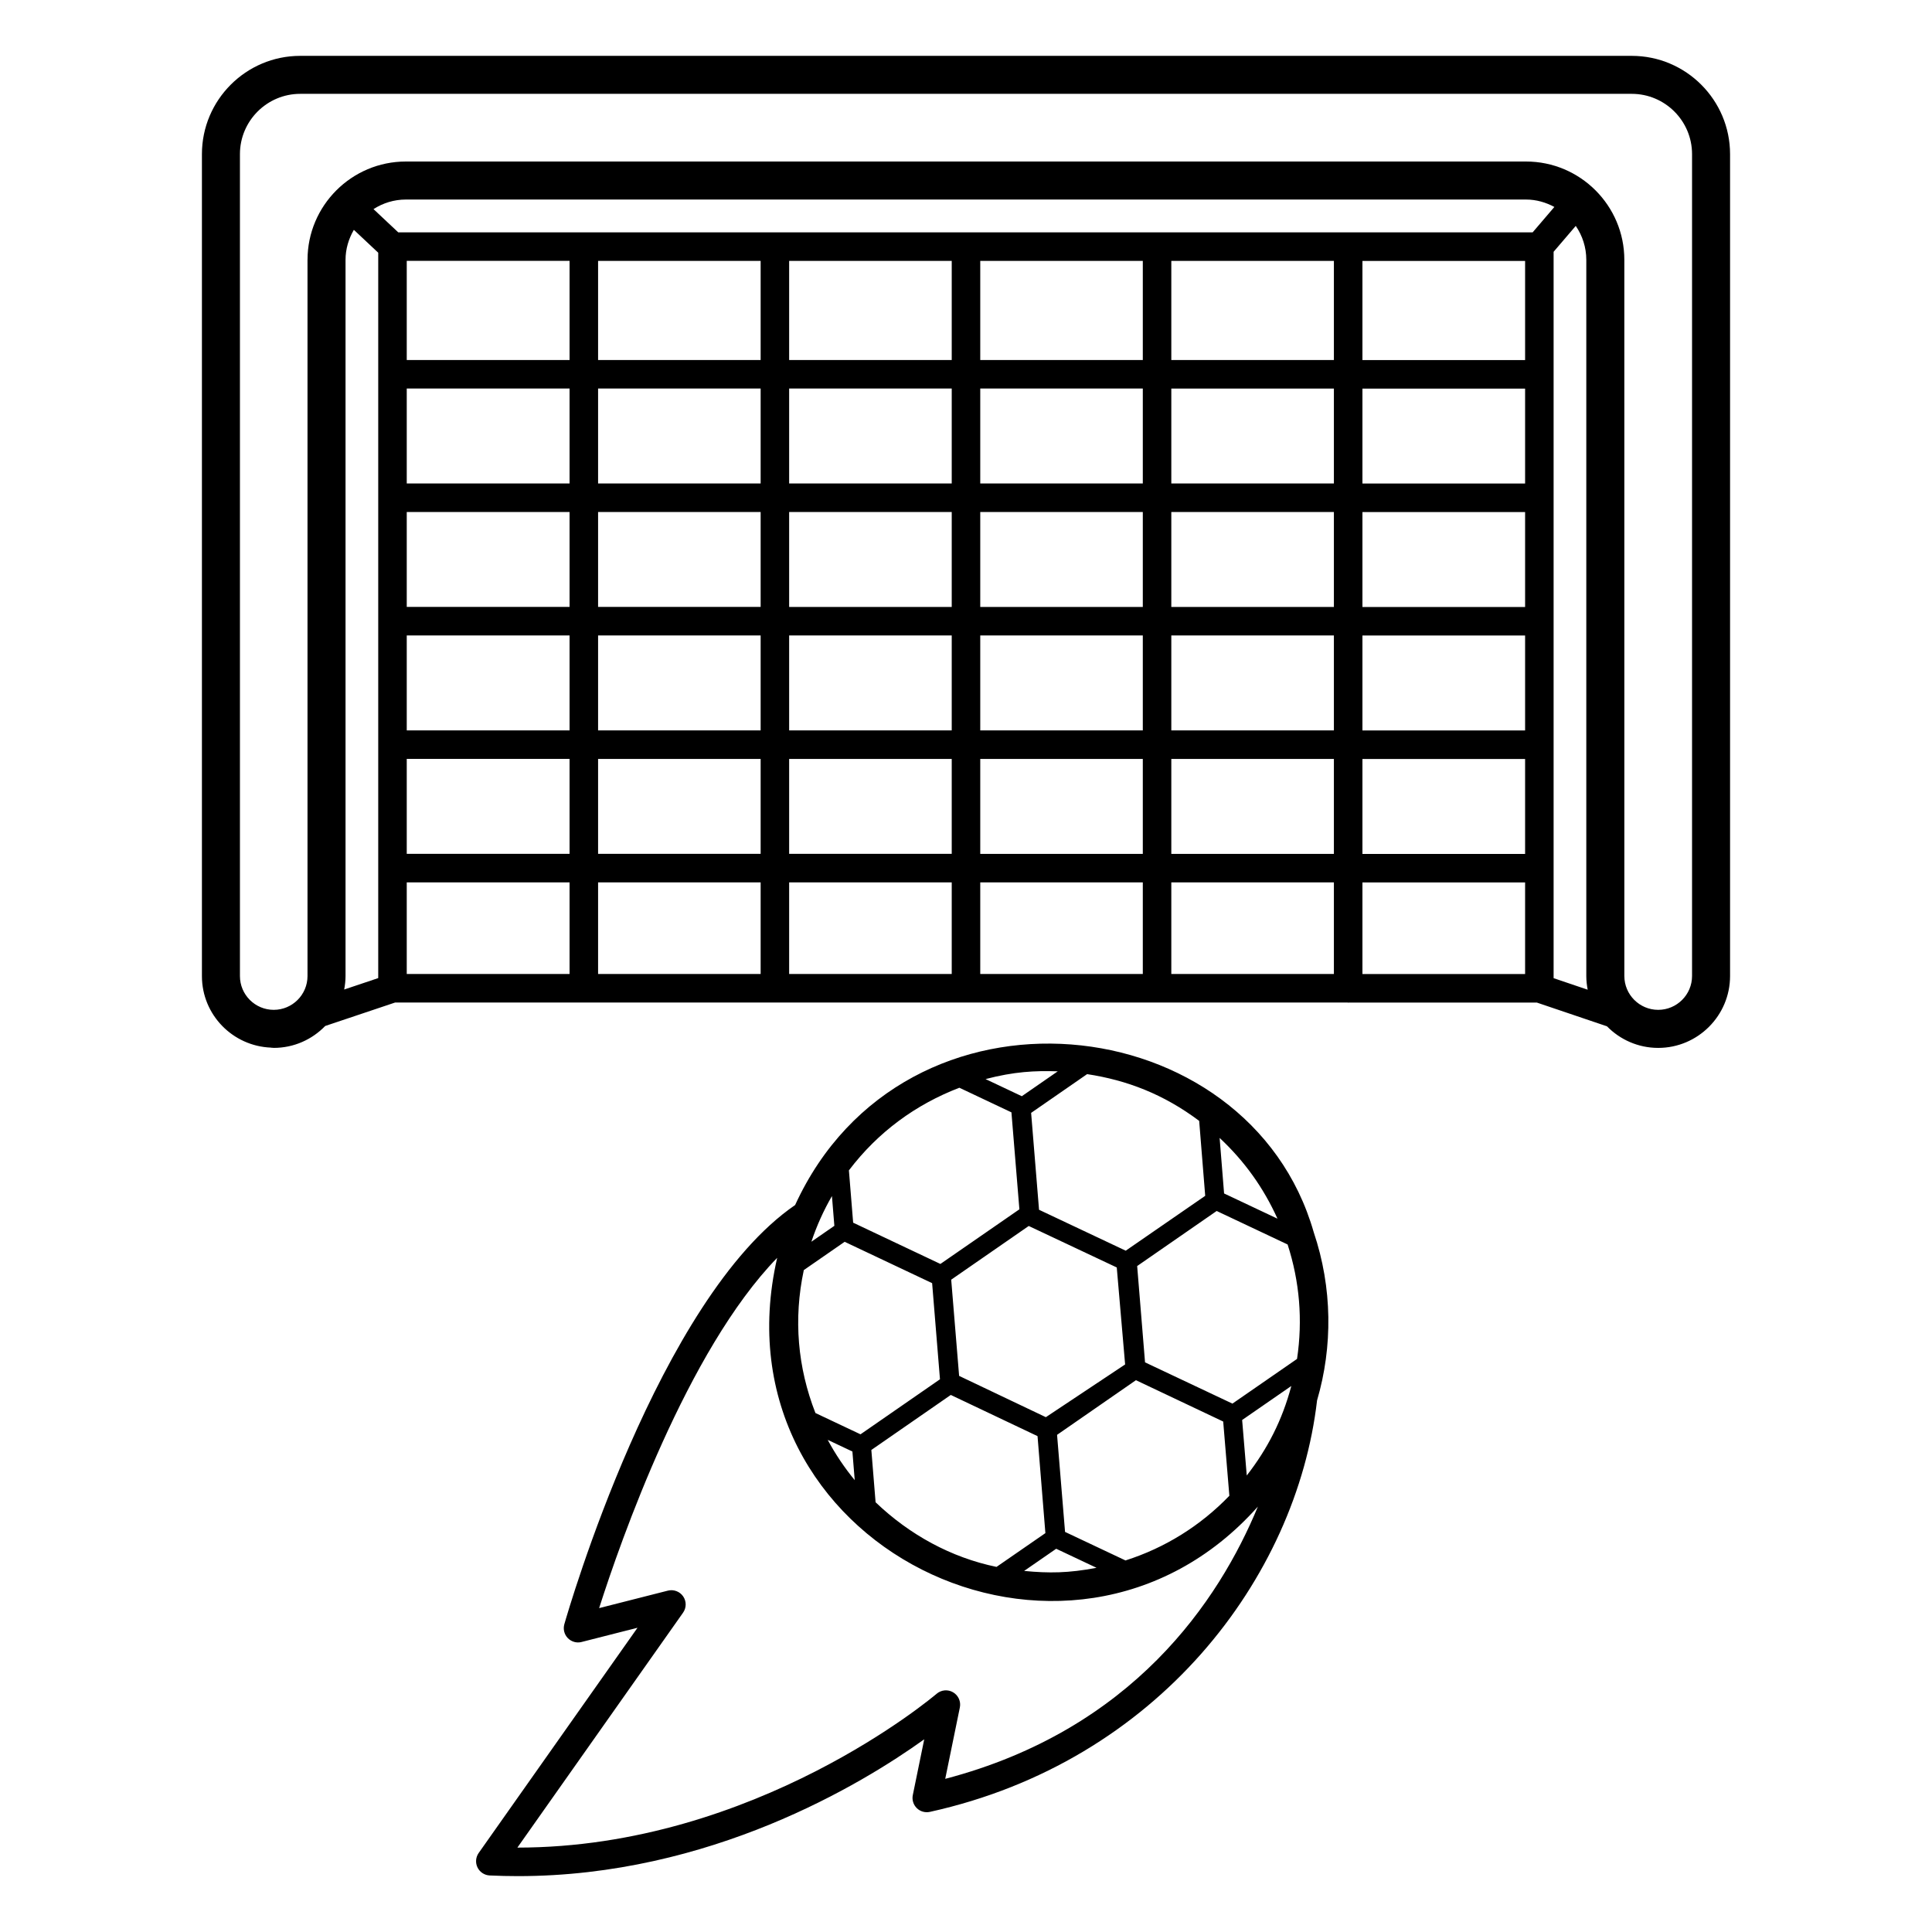
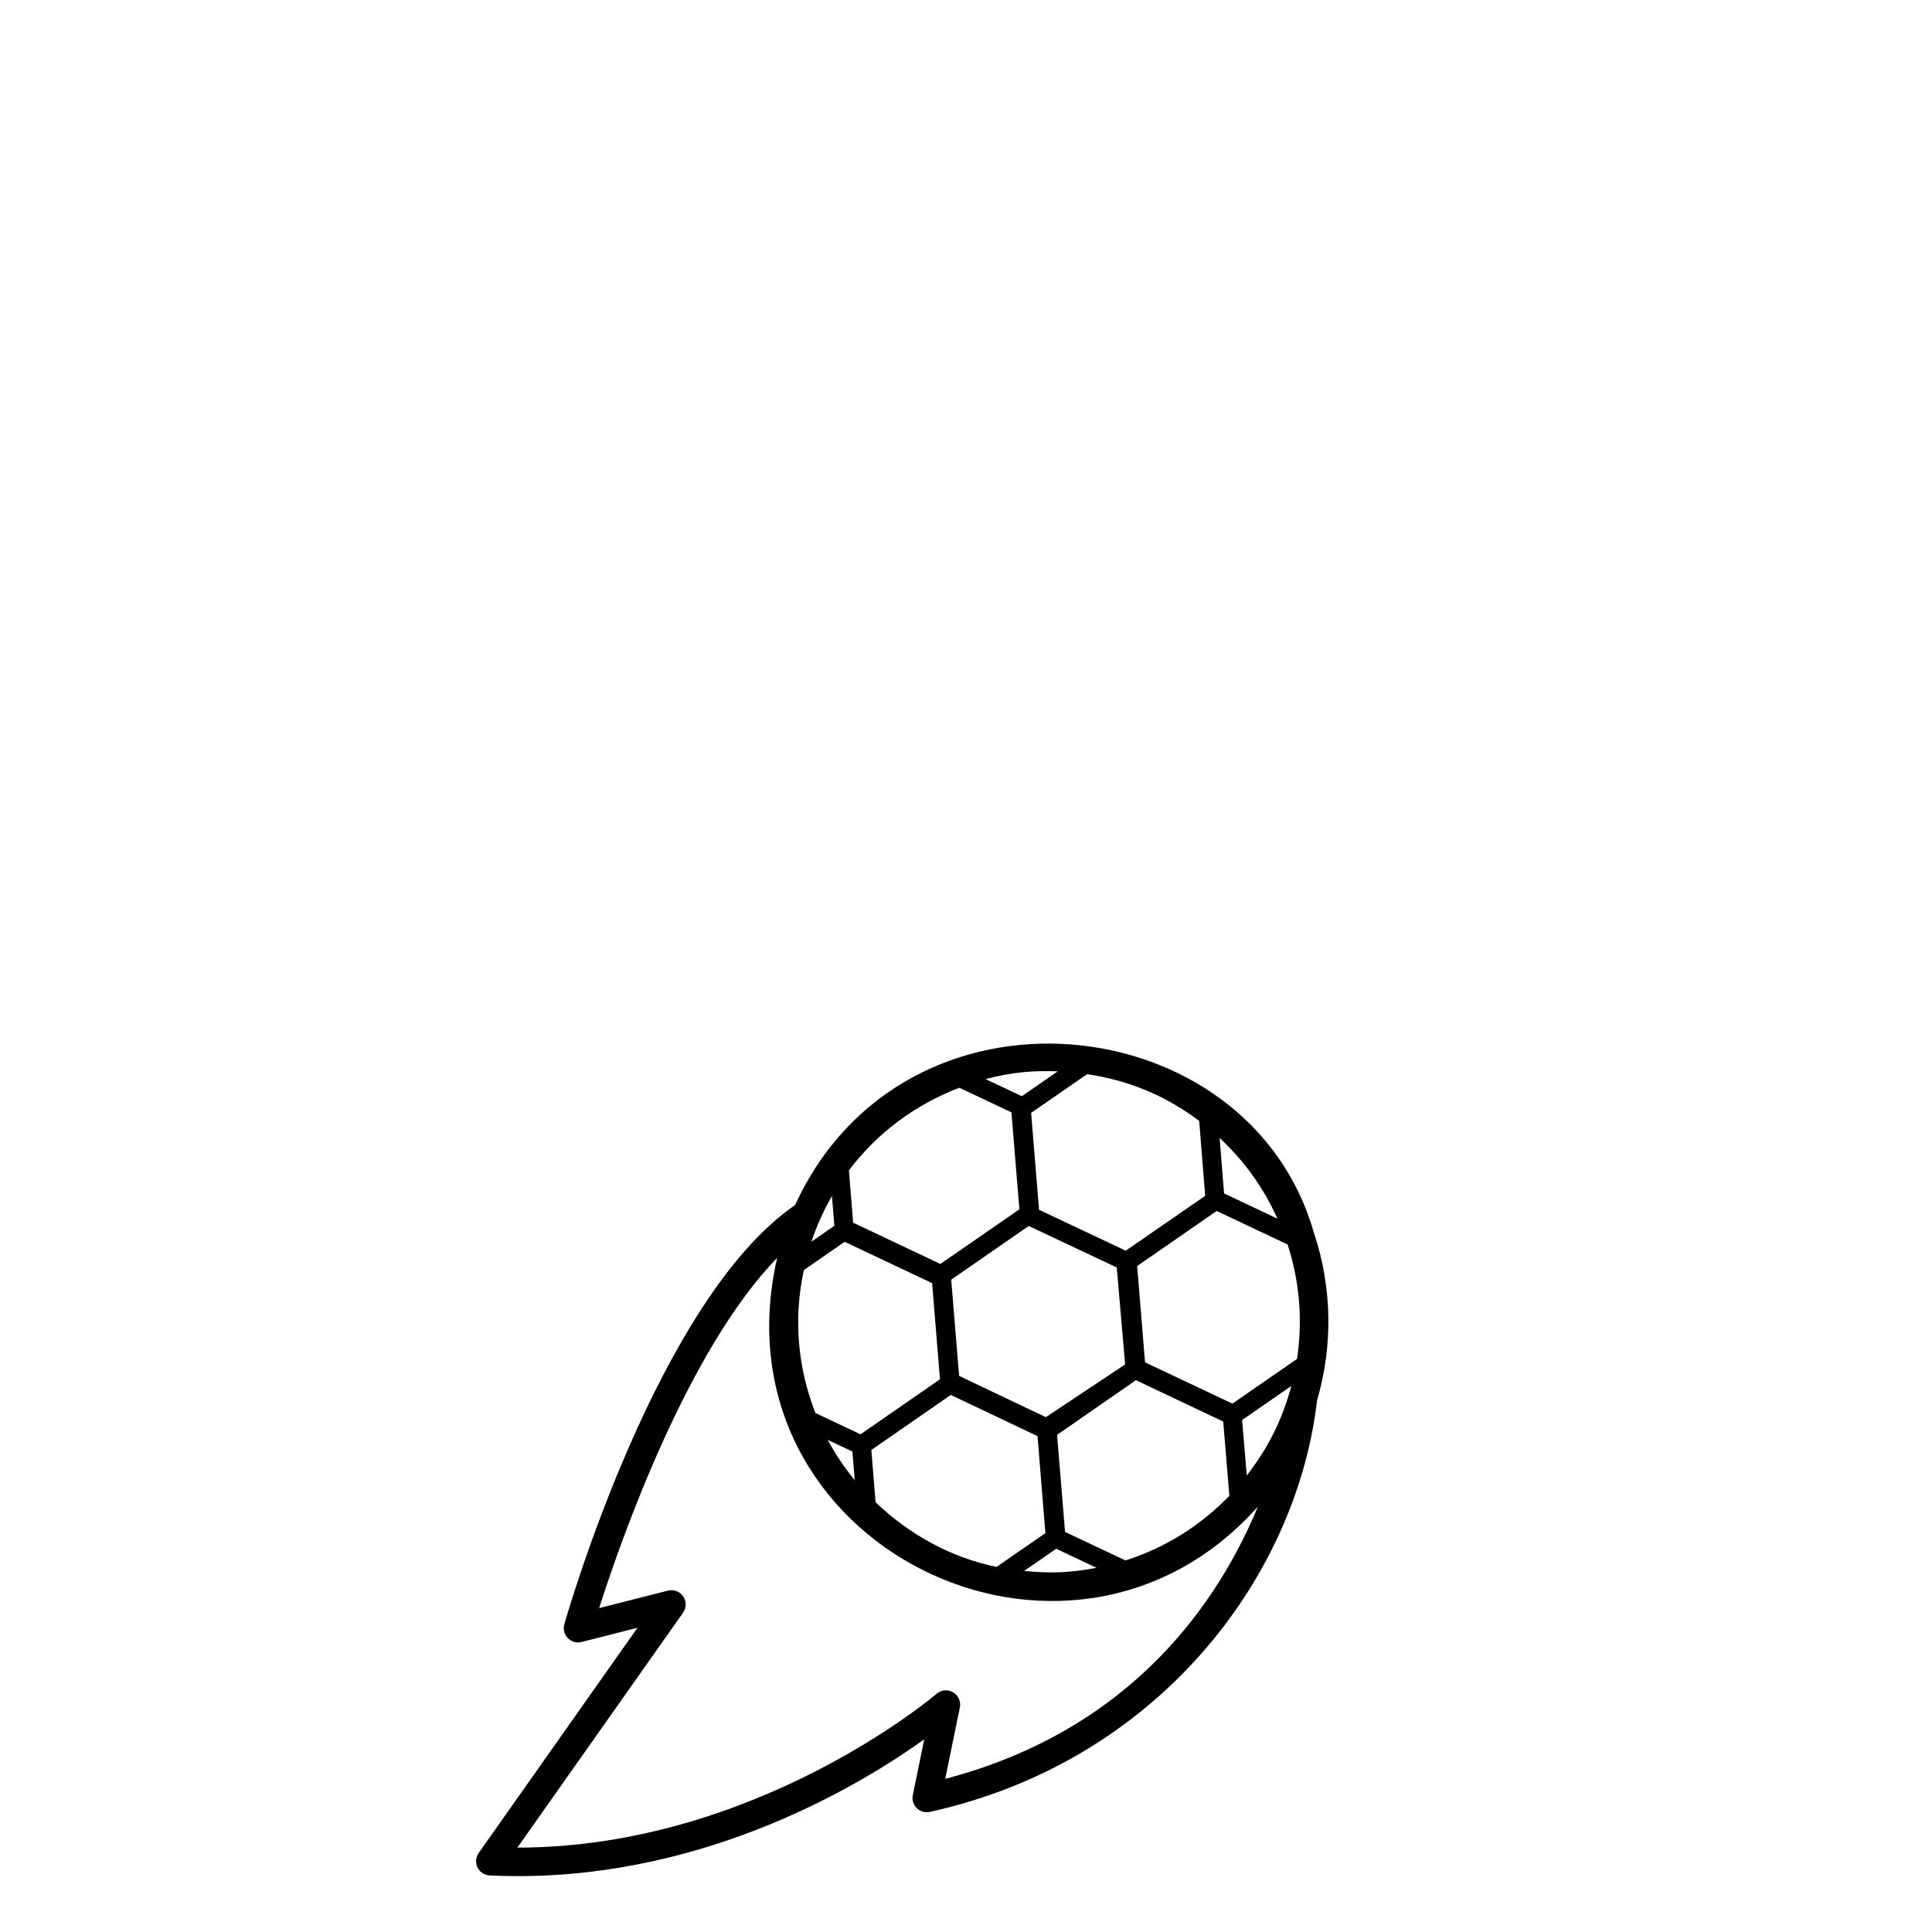
<svg xmlns="http://www.w3.org/2000/svg" fill="#000000" width="800px" height="800px" version="1.1" viewBox="144 144 512 512">
  <g>
-     <path d="m501.28 409.72c0.051 0 0.094-0.027 0.145-0.031h49.848l18.59 6.293c3.457 3.523 8.262 5.723 13.574 5.723 10.5 0 19.047-8.547 19.047-19.051v-217.8c0-14.367-11.684-26.051-26.051-26.051h-352.87c-14.367 0-26.051 11.684-26.051 26.051v217.82c0 10.25 8.156 18.566 18.309 18.957 0.074 0.004 0.141 0.043 0.215 0.043h0.07c0.016 0 0.031-0.012 0.047-0.012 0.133 0.004 0.254 0.039 0.391 0.039 5.352 0 10.176-2.234 13.637-5.805l18.512-6.211h252.45c0.047 0.008 0.09 0.031 0.145 0.031zm46.887-7.586h-43.109v-24.281h43.109zm0-31.836h-43.109v-25.16h43.109zm0-32.719h-43.109v-25.16h43.109zm0-32.719h-43.109v-25.16h43.109zm0-32.719h-43.109v-25.16h43.109zm0-32.715h-43.109v-26.273h43.109zm7.555 163.8v-192.5l5.867-6.859c1.758 2.566 2.797 5.664 2.797 9v189.79c0 1.242 0.141 2.449 0.367 3.625zm-330.23-190.36v189.8c0 4.941-4.016 8.953-8.953 8.953-4.941 0-8.953-4.016-8.953-8.953v-217.82c0-8.809 7.168-15.977 15.977-15.977h352.87c8.809 0 15.977 7.168 15.977 15.977v217.8c0 4.949-4.023 8.973-8.969 8.973-4.949 0-8.973-4.023-8.973-8.973l-0.004-189.79c0-14.367-11.684-26.051-26.051-26.051h-296.86c-14.367 0-26.055 11.684-26.055 26.051zm18.742 190.34-9.023 3.027c0.223-1.156 0.359-2.344 0.359-3.566v-189.8c0-2.91 0.84-5.606 2.207-7.957l6.457 6.062zm-1.254-203.79c2.481-1.586 5.41-2.535 8.566-2.535h296.86c2.731 0 5.266 0.754 7.516 1.965l-5.758 6.734h-300.62zm51.961 202.7h-43.148v-24.281h43.148zm0-31.836h-43.148v-25.16h43.148zm0-32.719h-43.148v-25.16h43.148zm0-32.719h-43.148v-25.16h43.148zm0-32.719h-43.148v-25.16h43.148zm0-32.715h-43.148v-26.273h43.148zm50.637 162.71h-43.078v-24.281h43.078zm0-31.836h-43.078v-25.16h43.078zm0-32.719h-43.078v-25.16h43.078zm0-32.719h-43.078v-25.16h43.078zm0-32.719h-43.078v-25.16h43.078zm0-32.715h-43.078v-26.273h43.078zm50.641 162.71h-43.086v-24.281h43.086zm0-31.836h-43.086v-25.16h43.086zm0-32.719h-43.086v-25.16h43.086zm0-32.719h-43.086v-25.16h43.086zm0-32.719h-43.086v-25.16h43.086zm0-32.715h-43.086v-26.273h43.086zm50.637 162.71h-43.078v-24.281h43.078zm0-31.836h-43.078v-25.16h43.078zm0-32.719h-43.078v-25.16h43.078zm0-32.719h-43.078v-25.16h43.078zm0-32.719h-43.078v-25.16h43.078zm0-32.715h-43.078v-26.273h43.078zm50.641 162.71h-43.086v-24.281h43.086zm0-31.836h-43.086v-25.16h43.086zm0-32.719h-43.086v-25.16h43.086zm0-32.719h-43.086v-25.16h43.086zm0-32.719h-43.086v-25.16h43.086zm0-32.715h-43.086v-26.273h43.086z" />
    <path d="m386.95 623.17c0.91 0.895 2.211 1.266 3.465 1 60.363-13.309 97.164-62.02 102.62-109.05 4.18-14.246 4.078-29.855-0.879-44.551v0.004c-17.152-60.039-108.52-70.297-137.44-7.227-36.223 24.855-60.156 107.56-61.164 111.1-0.367 1.305-0.016 2.699 0.926 3.672 0.949 0.969 2.348 1.371 3.641 1.027l14.828-3.773-42.094 59.691c-0.793 1.133-0.91 2.598-0.305 3.836 0.605 1.238 1.84 2.051 3.219 2.117 2.519 0.117 5.019 0.176 7.492 0.176 50.871 0 91.059-24.344 107.67-36.254l-3.027 14.781c-0.258 1.254 0.141 2.547 1.051 3.449zm95.594-156.21-14.148-6.68-1.184-14.719c6.606 6.176 11.621 13.191 15.332 21.398zm2.684 6.84c3.18 9.82 4.039 20.023 2.5 30.328l-17.121 11.844-23.16-10.934-2.086-25.523c0.504-0.348 22.457-15.551 21.074-14.59zm0.984 37.5c-2.398 9.035-6.269 16.605-11.809 23.723l-1.223-14.711zm-67.254 13.289 2.082 25.703-12.953 8.953c-12.004-2.473-23.066-8.516-32.047-17.133l-1.125-13.855c0.504-0.348 22.438-15.539 21.055-14.582zm-22.879-41.461 20.547-14.23 23.328 10.992 2.215 25.703-21.008 13.973-22.984-10.941zm27.824 71.309 10.691 5.047c-7.414 1.418-12.629 1.461-19.188 0.828zm2.348-4.465-2.117-25.723 20.902-14.484 23.125 10.957 1.633 19.672c-7.695 7.988-17.098 13.816-27.527 17.141zm35.543-108.93 1.598 19.863-21.062 14.539-1.559-0.734-21.414-10.109-2.098-25.676 14.836-10.27c10.543 1.602 20.254 5.309 29.699 12.387zm-37.48-13.129-9.523 6.594-9.605-4.539c7.523-1.973 13.09-2.262 19.129-2.055zm-26.07 4.348 13.797 6.523 2.109 25.695-20.934 14.48-23.121-10.938-1.125-13.863c7.707-10.168 17.734-17.469 29.273-21.898zm-33.77 28.711 0.641 7.883-6.086 4.211c1.406-4.207 3.223-8.258 5.445-12.094zm-7.457 19.613 10.824-7.496 23.184 10.961 2.078 25.473-21.059 14.586-11.945-5.644c-4.695-12.008-5.863-24.855-3.082-37.879zm13.496 55.676c-2.734-3.344-5.144-6.914-7.164-10.688l6.547 3.094zm-89.402 97.375 43.91-62.262c0.91-1.293 0.922-3.019 0.023-4.32-0.898-1.305-2.535-1.902-4.043-1.52l-18.223 4.633c5.676-17.777 23.293-68.246 47.184-92.828-17.441 75.996 77.23 122.35 127.39 65.922-10.328 24.992-33.188 59.129-82.855 72.152l3.875-18.918c0.324-1.586-0.395-3.199-1.789-4.016-1.383-0.82-3.148-0.66-4.379 0.398-0.496 0.422-47.949 40.742-111.1 40.758z" />
  </g>
</svg>